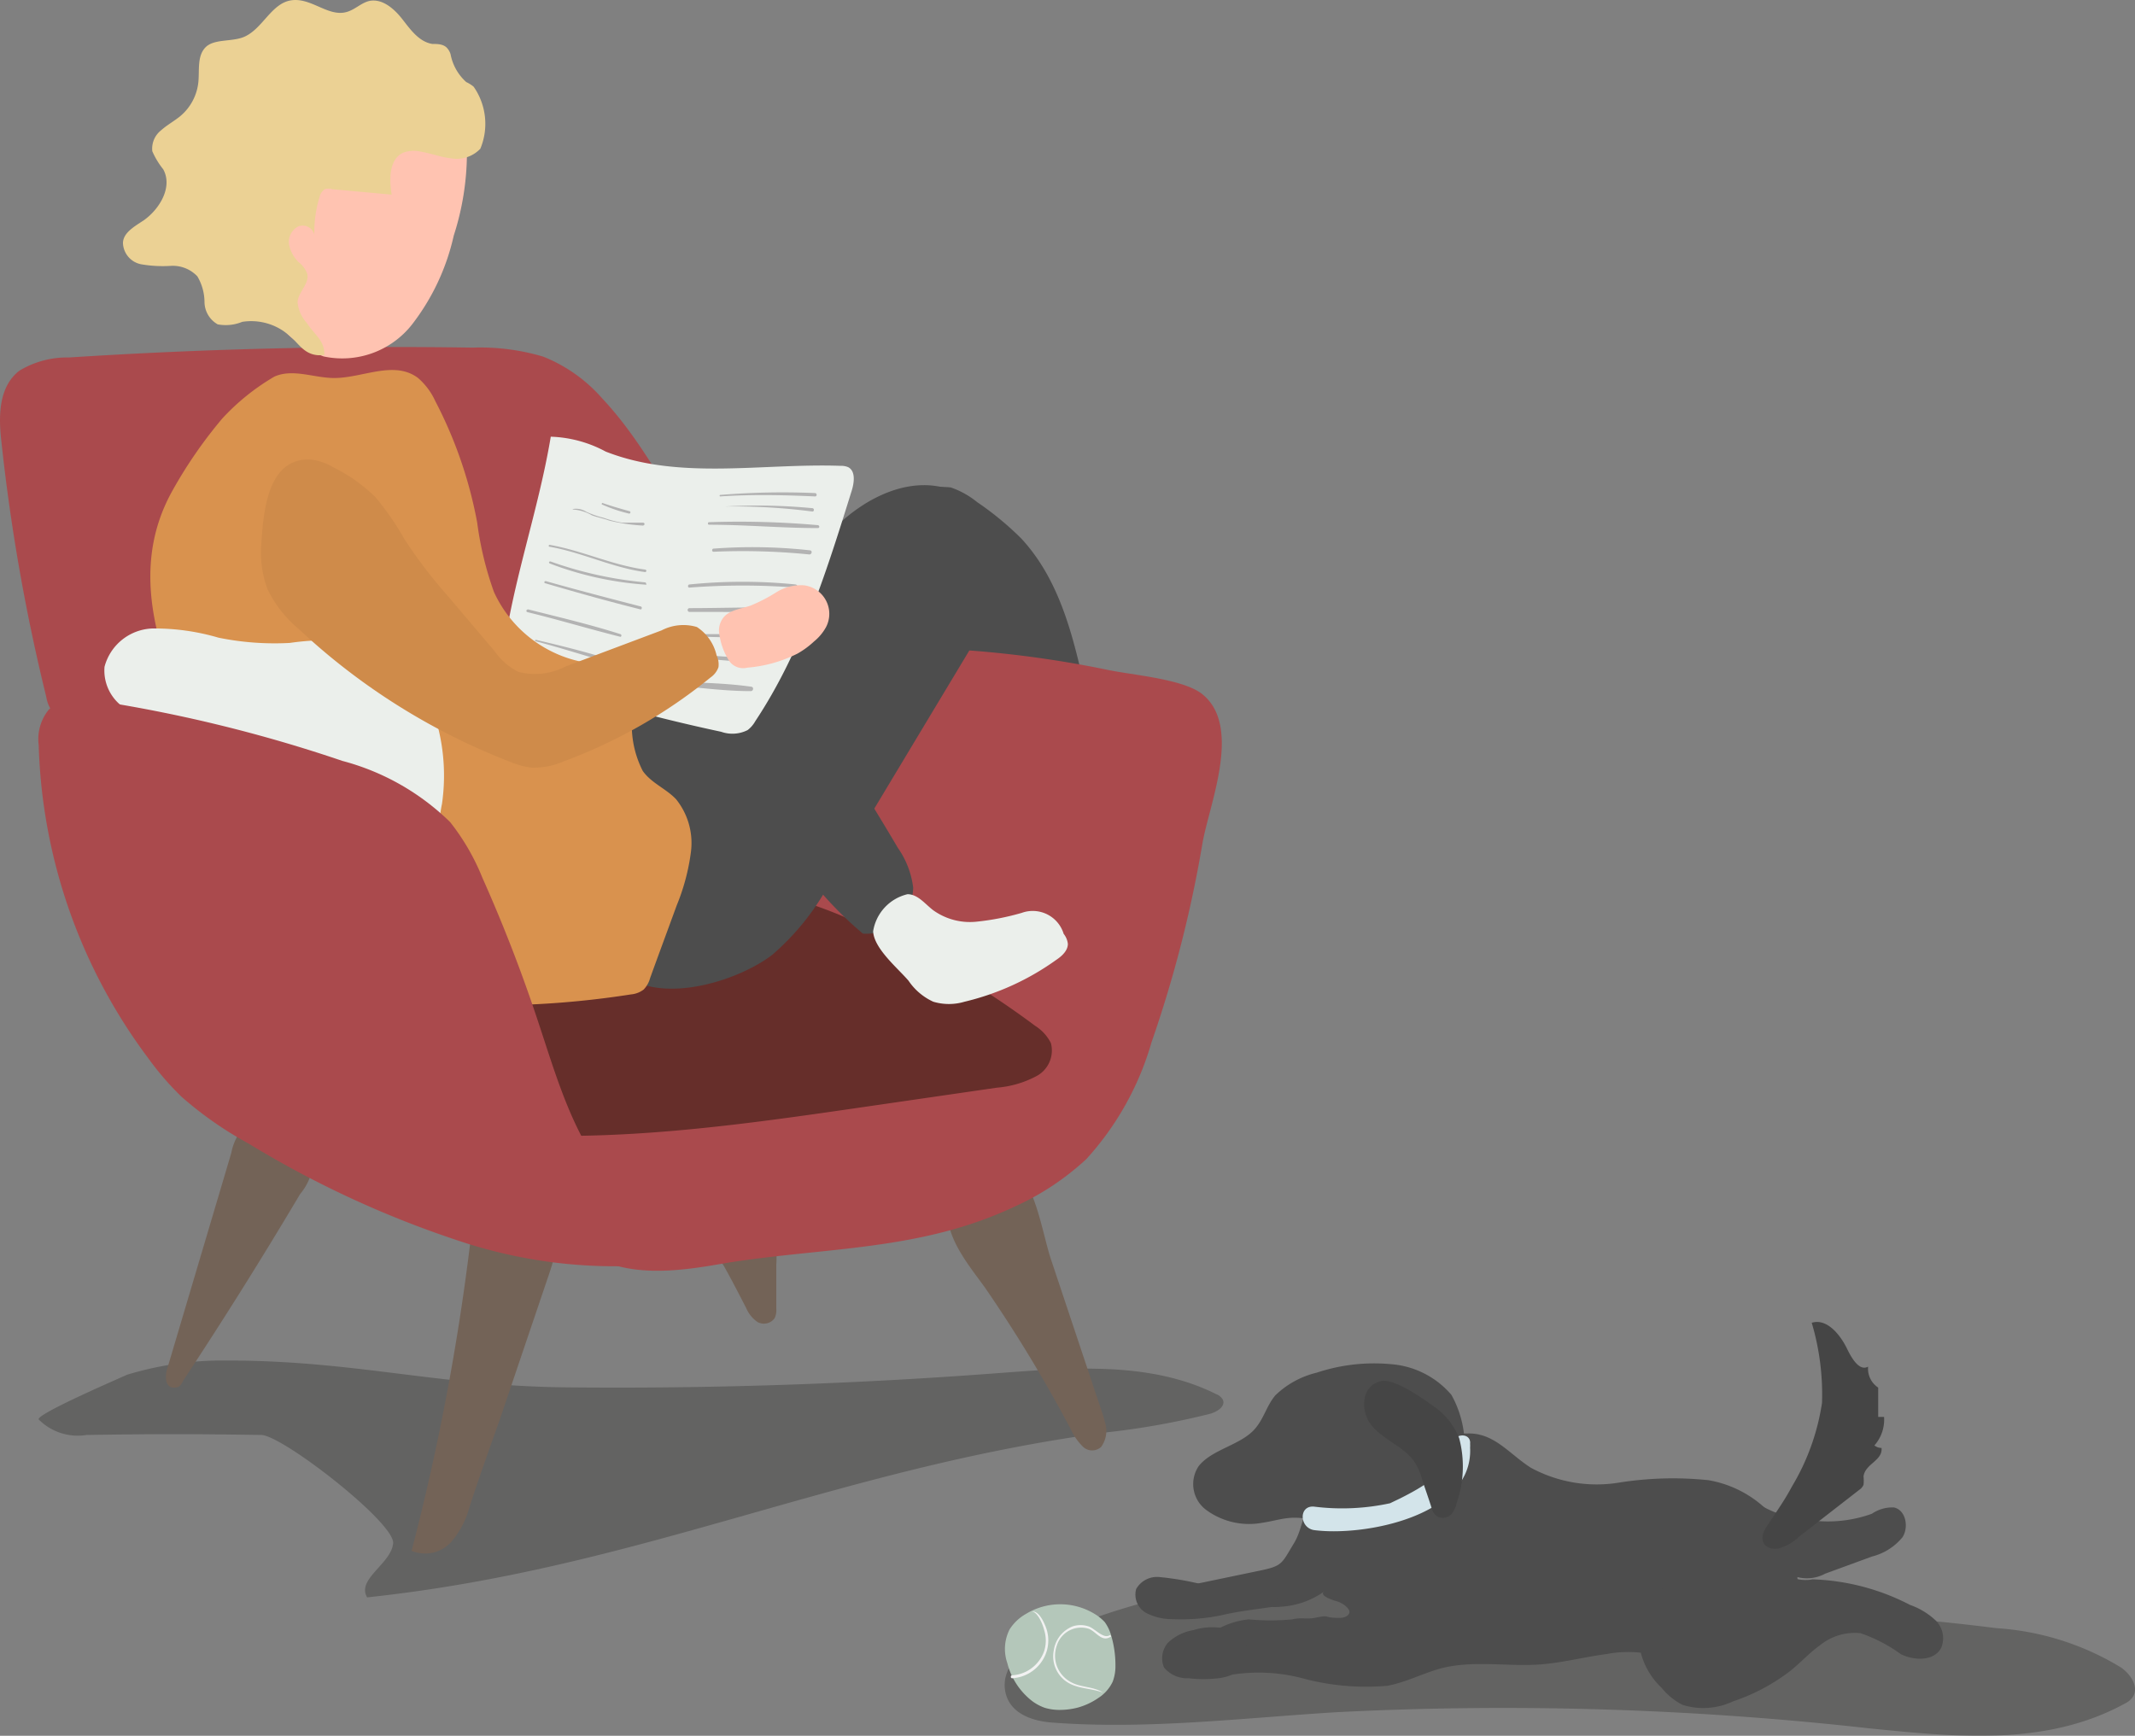
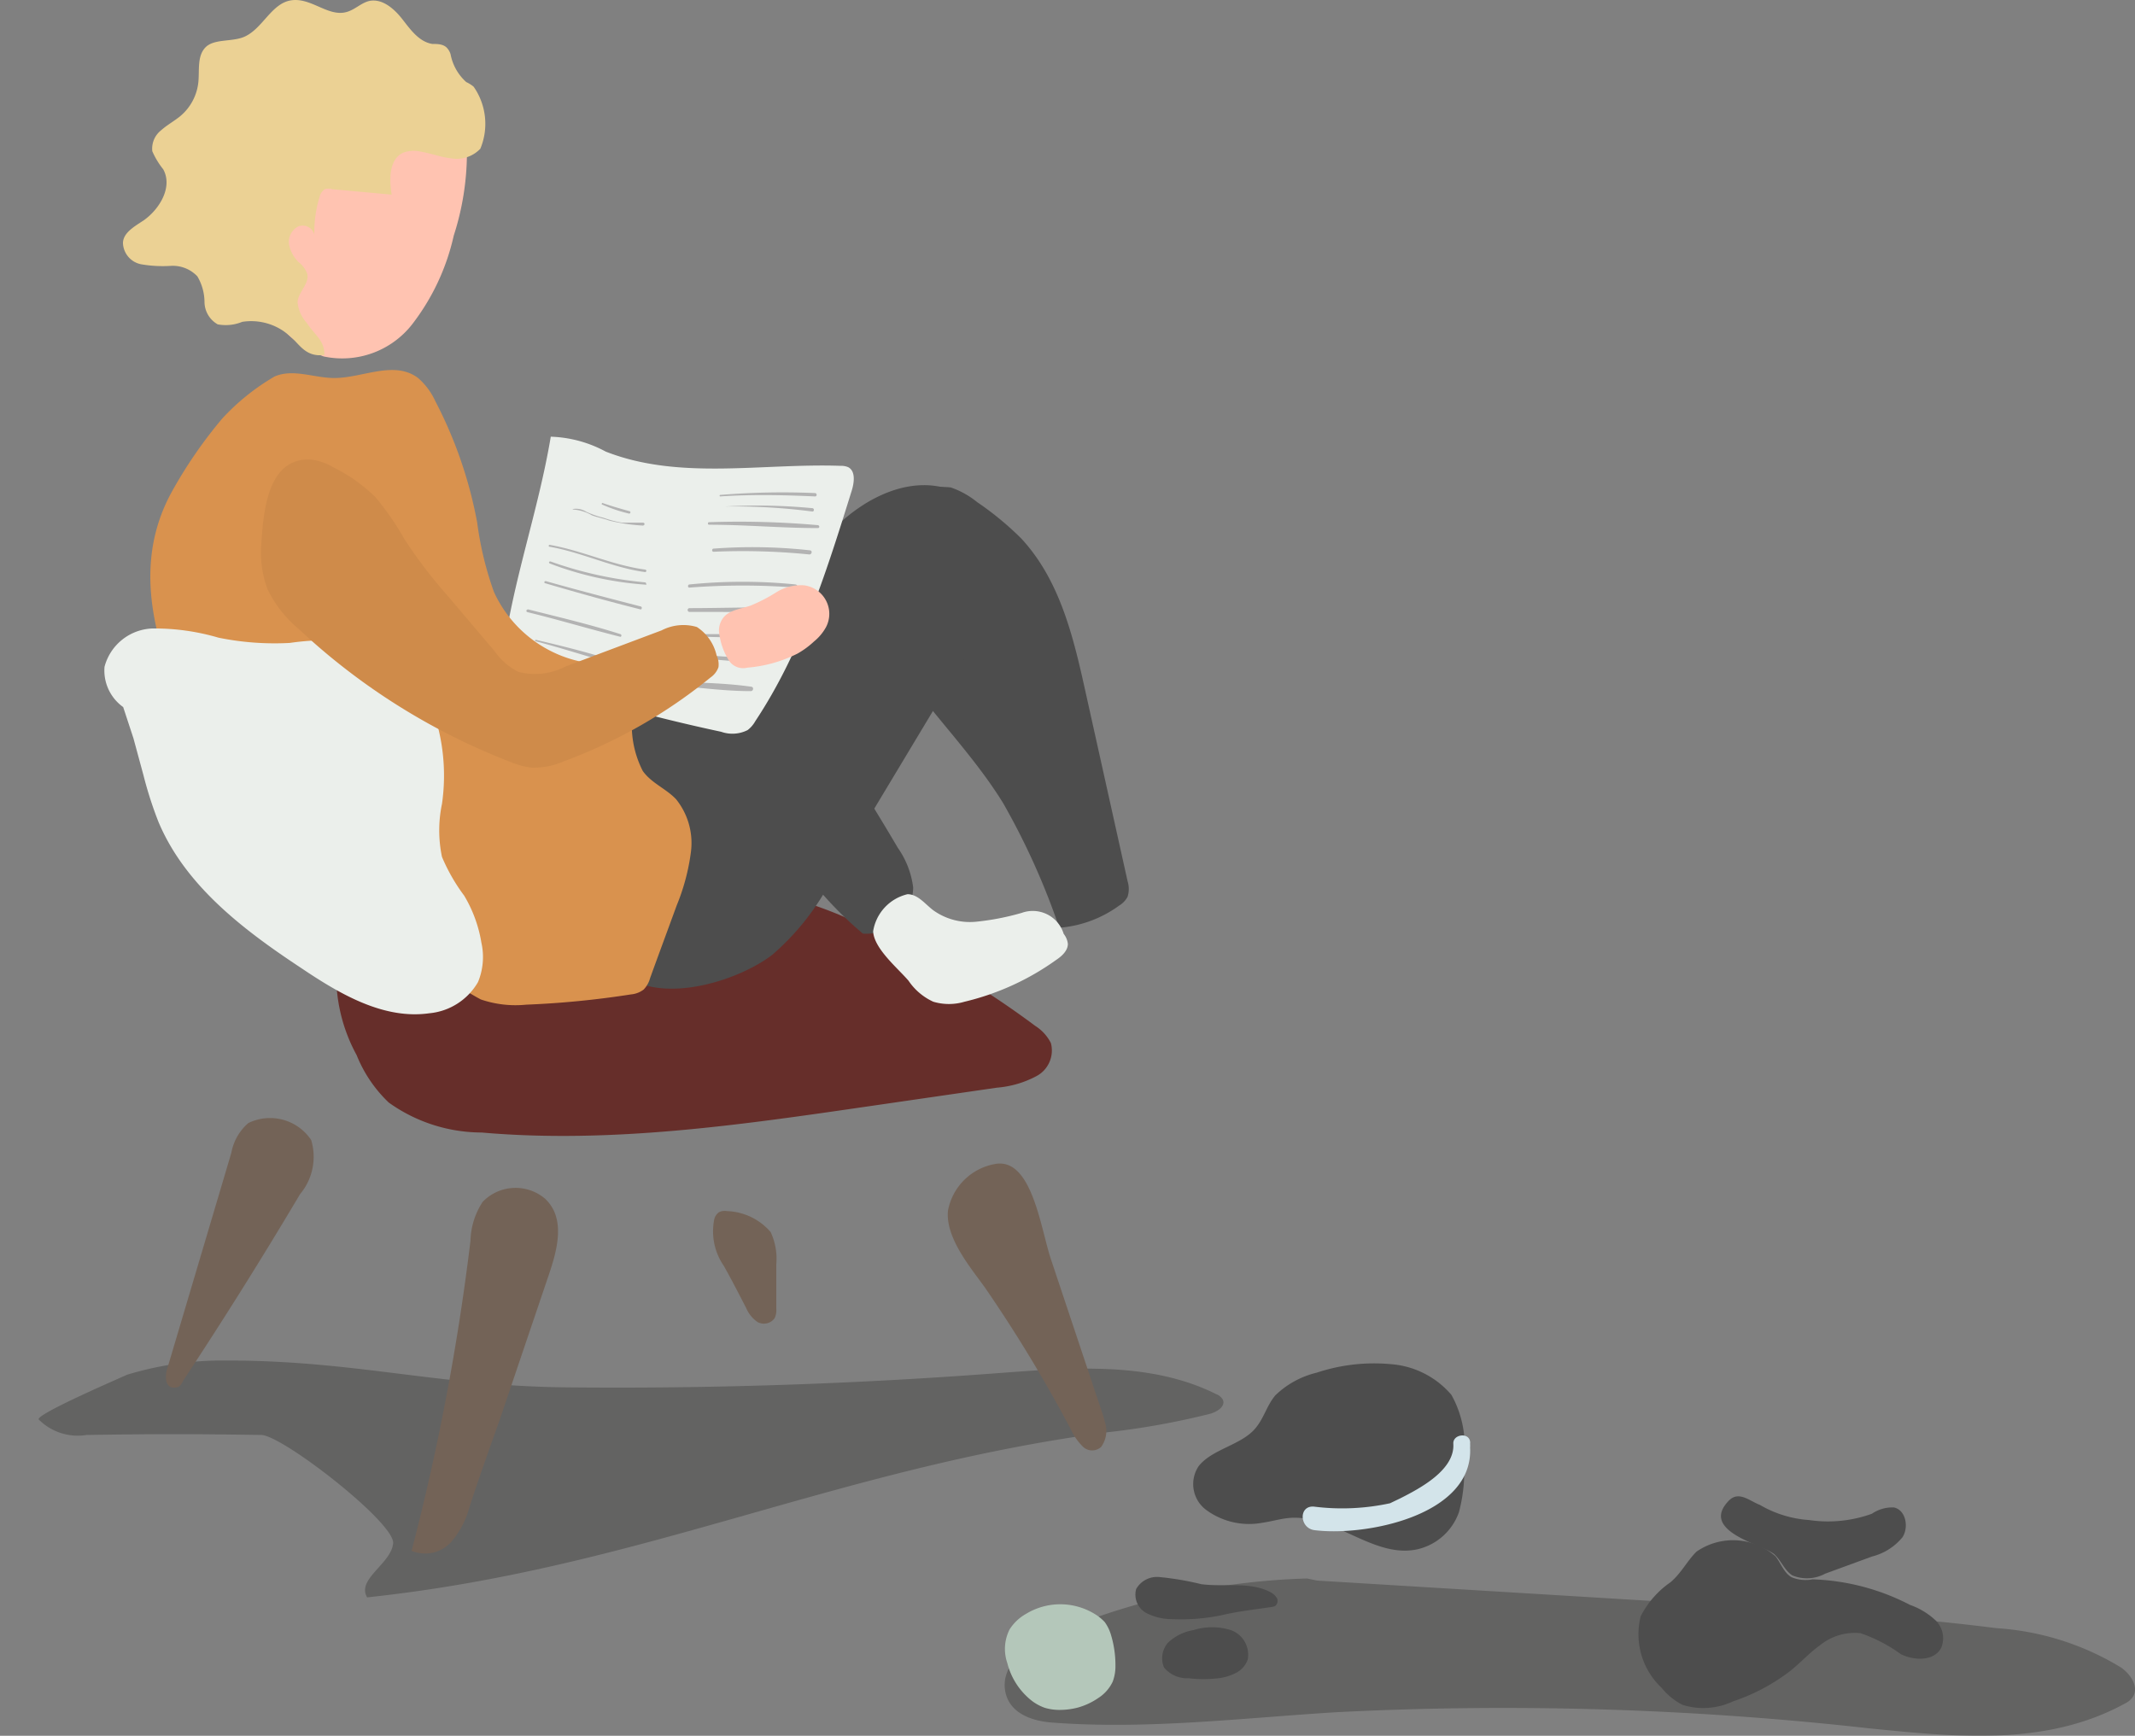
<svg xmlns="http://www.w3.org/2000/svg" width="942.193" height="766.095" xml:space="preserve" style="clip-rule:evenodd;fill-rule:evenodd;stroke-linejoin:round;stroke-miterlimit:2">
  <rect width="100%" height="100%" fill="#808080" stroke="none" />
  <path d="M98 168.47a2.623 2.623 0 0 0 2.29.74c3.62-.05 4.7-.05 8.32 0 1 0 6.39 4.19 6.3 5.17-.09.98-1.76 1.71-1.24 2.58 13-1.38 22.35-6.17 35.34-7.88a36.697 36.697 0 0 0 4.88-.88c.32-.09.73-.34.61-.66a.614.614 0 0 0-.33-.28c-3.15-1.57-6.87-1.26-10.38-1-6.85.52-13.73.75-20.6.68-6.12-.06-10.07-1.28-16.18-1.28a15.638 15.638 0 0 0-4.8.68c-.32.15-4.34 1.88-4.21 2.13zM197.35 180.31a13.002 13.002 0 0 0-5.95-1.88c-3.83-.49-7.68-.73-11.53-1L159 176.16l-.49-.1a33.354 33.354 0 0 0-12.46 2.8c-1 .44-2.21 1.4-1.92 2.66.23 1 1.3 1.34 2.18 1.41 4.53.35 9.06-.21 13.59-.49a156.77 156.77 0 0 1 25.44.77c4.11.41 8.43.88 12.2-1.19a.927.927 0 0 0 .38-.33c.29-.48-.15-1.09-.57-1.38z" style="fill:#1d1d1b;fill-opacity:.29;fill-rule:nonzero" transform="translate(-889.42 -931.877) scale(9.25)" />
  <path d="M157 167.32c-.44.52-.56 1.18-1.05 1.68-.69.71-2 .92-2.61 1.7a1.536 1.536 0 0 0 .39 2.11c.765.55 1.724.764 2.65.59.43-.06.85-.19 1.29-.23 2.16-.17 4 1.94 6.09 1.5a2.753 2.753 0 0 0 2-1.78 7.583 7.583 0 0 0 .23-2.51 4.998 4.998 0 0 0-.59-3.08 4.203 4.203 0 0 0-2.93-1.47 8.656 8.656 0 0 0-3.5.41 4.252 4.252 0 0 0-1.97 1.08z" style="fill:#4d4d4d;fill-rule:nonzero" transform="translate(-889.42 -931.877) scale(9.25)" />
-   <path d="M169.18 170.77a6.593 6.593 0 0 0 4.18.72 16.415 16.415 0 0 1 4.31-.12 5.312 5.312 0 0 1 3.65 2.51 4.293 4.293 0 0 1 0 4.34 5.212 5.212 0 0 1-2.93 2.06 2.587 2.587 0 0 1-1.6.11 6.43 6.43 0 0 1-.8-.38 5.484 5.484 0 0 0-3.16-.35c-1.07.14-2.12.42-3.19.5-1.56.11-3.16-.2-4.67.17-.9.23-1.73.69-2.64.85a11.664 11.664 0 0 1-3.89-.32 8.292 8.292 0 0 0-3.39-.23c-.49.07-1.18 0-1.23-.46-.36.07-.87 0-.9-.34a.62.62 0 0 1 .17-.39 3.918 3.918 0 0 1 2.64-1.43c.692.065 1.388.065 2.08 0 .36-.1.69 0 1.06-.07.82-.17.34 0 1.18 0 .19 0 .42-.06.48-.24s-.3-.47-.59-.55c-.29-.08-.86-.29-.61-.47a4.002 4.002 0 0 1-2.12.73c-.68.08-1.55-.26-2.18 0a3.323 3.323 0 0 1-1.1.47 2.007 2.007 0 0 1-.79-.16c-.41-.15-.66.08-1.07-.06a1.389 1.389 0 0 1-.57-.31.462.462 0 0 1 0-.59.657.657 0 0 1 .36-.16l4.37-.91c1.12-.23 1.06-.33 1.65-1.3.44-.71.44-1.68 1-2.28.56-.6 1.26-.7 1.44-1.35.06-.22 0-.46.07-.69.18-.81 1.2-1.06 2-1.08 1.28 0 2.53.18 3.79.15 1.26-.03 1.96.96 3 1.63z" style="fill:#4d4d4d;fill-rule:nonzero" transform="translate(-889.42 -931.877) scale(9.25)" />
  <path d="M180.86 175c.26.33.4.79.77 1 .316.13.664.165 1 .1a10.84 10.84 0 0 1 4.65 1.22c.449.158.861.406 1.21.73.353.337.464.858.28 1.31-.33.65-1.28.63-1.93.31a7.302 7.302 0 0 0-1.92-1 2.633 2.633 0 0 0-1.93.57c-.56.4-1 .92-1.57 1.34a9.32 9.32 0 0 1-2.58 1.34 3.322 3.322 0 0 1-2.41.17 3.055 3.055 0 0 1-1-.81 3.513 3.513 0 0 1-1-3.42 4.433 4.433 0 0 1 1.42-1.62c.52-.44.78-1 1.24-1.46a3.058 3.058 0 0 1 3.77.22z" style="fill:#4d4d4d;fill-rule:nonzero" transform="translate(-889.42 -931.877) scale(9.25)" />
  <path d="M182.46 173.27a6.16 6.16 0 0 0 3-.3 1.728 1.728 0 0 1 1.05-.3c.57.12.72.94.41 1.42a2.74 2.74 0 0 1-1.45.92l-2.24.82a1.821 1.821 0 0 1-1.57.08c-.37-.24-.52-.69-.85-1-.54-.47-3.58-1.09-2.19-2.55.48-.51 1 0 1.5.19a5.348 5.348 0 0 0 2.34.72zM152.87 180.82a5.96 5.96 0 0 0 1.4 0c.293-.033.577-.117.84-.25a1.15 1.15 0 0 0 .57-.64 1.245 1.245 0 0 0-.81-1.41 3 3 0 0 0-1.77 0 2.343 2.343 0 0 0-1.21.59 1.123 1.123 0 0 0-.2 1.2 1.44 1.44 0 0 0 1.18.51zM152.07 178a2.7 2.7 0 0 1-1.26-.31 1.003 1.003 0 0 1-.45-1.13 1.143 1.143 0 0 1 1.1-.57c.674.064 1.343.178 2 .34 1.11.15 2.31-.14 3.3.38.127.063.235.16.31.28a.3.3 0 0 1-.08.38.483.483 0 0 1-.17.05c-.81.12-1.63.21-2.42.4a9.641 9.641 0 0 1-2.33.18z" style="fill:#4d4d4d;fill-rule:nonzero" transform="translate(-889.42 -931.877) scale(9.25)" />
  <path d="M166.29 169.81c.005-.06.005-.12 0-.18a.335.335 0 0 0 0-.1c-.06-.46-.83-.35-.8.1.08 1.25-1.59 2.13-2.54 2.61l-.48.23a10.8 10.8 0 0 1-3.63.16c-.73-.06-.7 1 0 1.12 2.41.32 7.62-.68 7.45-3.94z" style="fill:#d3e4ea;fill-rule:nonzero" transform="translate(-889.42 -931.877) scale(9.25)" />
-   <path d="M164.56 167.85c.548.372.97.903 1.21 1.52a5.264 5.264 0 0 1-.13 3.11 1.15 1.15 0 0 1-.23.5.58.58 0 0 1-.6.16.6.6 0 0 1-.35-.43c-.14-.44-.29-.87-.44-1.31a3 3 0 0 0-.45-1c-.5-.65-1.48-1-2-1.67-.52-.67-.5-1.91.53-2.1.67-.07 2.02.9 2.46 1.22zM181.64 171.68a10.902 10.902 0 0 0 1.44-4 12.012 12.012 0 0 0-.49-3.82c.67-.22 1.32.48 1.69 1.25.23.47.59 1.07 1 .84-.039.396.147.782.48 1v1.4h.28a1.85 1.85 0 0 1-.46 1.36c.096.078.216.12.34.12.06.61-.78.75-.86 1.36.015.133.015.267 0 .4a.532.532 0 0 1-.19.23l-2.87 2.23a2.276 2.276 0 0 1-1 .58c-.62.09-1-.36-.59-1 .41-.64.86-1.25 1.23-1.95z" style="fill:#454545;fill-rule:nonzero" transform="translate(-889.42 -931.877) scale(9.25)" />
  <path d="M145.1 177.75a2.212 2.212 0 0 0-.78.74 2.061 2.061 0 0 0-.11 1.6c.181.723.6 1.364 1.19 1.82.183.136.385.244.6.32.214.063.436.097.66.1.307.004.613-.033.91-.11a3.273 3.273 0 0 0 1-.47c.291-.189.523-.456.67-.77.088-.237.132-.487.13-.74.005-.501-.066-1-.21-1.48a2.001 2.001 0 0 0-.3-.62 2.146 2.146 0 0 0-.5-.4 3.146 3.146 0 0 0-3.26.01z" style="fill:#b4c7ba;fill-rule:nonzero" transform="translate(-889.42 -931.877) scale(9.25)" />
-   <path d="M146 178.26c-.1-.23-.31-.65-.61-.63.3.06.52.65.58.89.103.325.103.675 0 1a1.732 1.732 0 0 1-1.53 1.16c-.08 0-.08.14 0 .14a1.833 1.833 0 0 0 1.67-1.36 1.792 1.792 0 0 0-.11-1.2zM149.07 178.78c-.29.16-.71-.36-1-.44a1.212 1.212 0 0 0-.73 0 1.45 1.45 0 0 0-.91 1.14 1.47 1.47 0 0 0 .52 1.44c.54.43 1.23.35 1.84.59-.48-.31-1.07-.24-1.55-.51a1.425 1.425 0 0 1-.67-1.73 1.213 1.213 0 0 1 1.53-.81c.34.13.61.63 1 .4.11-.01.04-.13-.03-.08z" style="fill:#f2f2f2;fill-rule:nonzero" transform="translate(-889.42 -931.877) scale(9.25)" />
  <path d="M141.51 124c.458.157.885.394 1.26.7a14.62 14.62 0 0 1 2.1 1.73c1.86 2 2.5 4.73 3.08 7.36l2 9c.075.241.075.499 0 .74a1.084 1.084 0 0 1-.4.42 5.582 5.582 0 0 1-2.86 1.06 34.251 34.251 0 0 0-2.68-5.95c-1.45-2.35-3.46-4.31-5-6.57a6.99 6.99 0 0 1-1.09-2.13 8.44 8.44 0 0 1-.19-2.46c0-1.15-.35-2.48.68-3.07.897-.646 2-.941 3.1-.83z" style="fill:#4d4d4d;fill-rule:nonzero" transform="translate(-889.42 -931.877) scale(9.25)" />
  <path d="M130.84 158.53a2.876 2.876 0 0 1 2.08 1c.223.477.316 1.005.27 1.53v2.13a.883.883 0 0 1-.08.45.632.632 0 0 1-.82.18 1.56 1.56 0 0 1-.54-.67c-.35-.68-.7-1.36-1.06-2a2.909 2.909 0 0 1-.46-2.23.577.577 0 0 1 .23-.34.622.622 0 0 1 .38-.05zM122.16 157.94c1 .94.58 2.45.16 3.68l-2.32 6.85c-.49 1.39-1 2.79-1.45 4.19a4.2 4.2 0 0 1-.9 1.69 1.683 1.683 0 0 1-1.86.39 111.537 111.537 0 0 0 2.81-14.8 3.534 3.534 0 0 1 .58-1.85 2.178 2.178 0 0 1 2.98-.15zM148.86 168.57a1.32 1.32 0 0 1-.17 1.21.632.632 0 0 1-.86 0 2.73 2.73 0 0 1-.59-.84 68.06 68.06 0 0 0-4.06-6.71c-.63-.9-1.93-2.38-1.8-3.72a2.777 2.777 0 0 1 2.26-2.23c1.73-.3 2.15 3 2.64 4.51l2.46 7.37c.047.135.087.271.12.41zM104.12 166.09c-.1.34-.08.83.29.86.37.03.39-.19.51-.37a219.412 219.412 0 0 0 5.55-8.86c.6-.715.799-1.687.53-2.58a2.358 2.358 0 0 0-3-.81c-.424.367-.71.868-.81 1.42z" style="fill:#736357;fill-rule:nonzero" transform="translate(-889.42 -931.877) scale(9.25)" />
-   <path d="M144.55 158.32a12.728 12.728 0 0 0 3.43-2.27 14.008 14.008 0 0 0 3.11-5.57 58.23 58.23 0 0 0 2.43-9.49c.32-1.86 1.91-5.58 0-7.12-.89-.73-3.36-.92-4.5-1.16a51.39 51.39 0 0 0-9.26-1.06 17.898 17.898 0 0 1-4.15-.35c-2.69-.7-4.7-2.77-6.21-5-1.51-2.23-2.67-4.58-4.51-6.54a7.362 7.362 0 0 0-2.82-2 10.527 10.527 0 0 0-3.37-.43c-6.42-.1-12.837.057-19.25.47a4.4 4.4 0 0 0-2.37.63c-1 .77-1 2.18-.86 3.38a91.896 91.896 0 0 0 2.14 12.18c.045.29.166.562.35.79.309.256.69.41 1.09.44l6.8 1.29c2.37.45 4.85.94 6.72 2.38a10.68 10.68 0 0 1 2.73 3.4c2.38 4.33 3.47 9.24 5.43 13.75.73 1.67.8 3.2 2.5 4.37 2 1.37 4.54 1 6.79.6 4.79-.77 9.28-.57 13.78-2.69z" style="fill:#aa4a4d;fill-rule:nonzero" transform="translate(-889.42 -931.877) scale(9.25)" />
  <path d="M145.54 149.69a42.217 42.217 0 0 0-8.45-4.9 20.493 20.493 0 0 0-7.75-1.94 26.63 26.63 0 0 0-4.62.47l-11.11 1.77a2.084 2.084 0 0 0-.89.29c-.248.233-.41.543-.46.88a7.931 7.931 0 0 0 .91 4.83 6.422 6.422 0 0 0 1.53 2.26 7.636 7.636 0 0 0 4.43 1.43c6.16.54 12.34-.36 18.46-1.25l6.13-.89a4.823 4.823 0 0 0 1.88-.55c.569-.299.857-.959.69-1.58a2.1 2.1 0 0 0-.75-.82z" style="fill:#662e2a;fill-rule:nonzero" transform="translate(-889.42 -931.877) scale(9.25)" />
  <path d="M107.27 109.26a9.522 9.522 0 0 0 1.73 6.34 5.081 5.081 0 0 0 2.59 2.15 4.235 4.235 0 0 0 4.21-1.51 10.743 10.743 0 0 0 2-4.25c.407-1.254.619-2.562.63-3.88a5.282 5.282 0 0 0-1.38-3.61c-1.48-1.48-4.67-2.71-6.46-1.21a10.339 10.339 0 0 0-3.32 5.97z" style="fill:#ffc3b1;fill-rule:nonzero" transform="translate(-889.42 -931.877) scale(9.25)" />
  <path d="M123.39 129.86c1.08-2.33 1.76-4.31 4.33-4.2.73-.027 1.461.024 2.18.15.348.245.635.567.84.94 2.21 5.09 5.44 9.67 8.25 14.45.394.561.645 1.21.73 1.89a2.24 2.24 0 0 1-2.4 2.2 18.02 18.02 0 0 1-4.12-5 .607.607 0 0 0-.27-.3c-.35-.14-.57.38-.59.76a11.567 11.567 0 0 1-1.1 4 4.787 4.787 0 0 1-1.48 1.9 3.828 3.828 0 0 1-1.77.61 6.202 6.202 0 0 1-6-3.38c-1.2-2.35-.57-4.39 0-6.76s.3-4.87 1.4-7.26z" style="fill:#4d4d4d;fill-rule:nonzero" transform="translate(-889.42 -931.877) scale(9.25)" />
  <path d="M133 146.3a12.039 12.039 0 0 0 2.78-3.5c2.4-4 4.803-8 7.21-12a7.731 7.731 0 0 0 .95-2 4.012 4.012 0 0 0-2.1-4.56c-2.39-1.1-5.17.58-6.75 2.71s-2.5 4.75-4.31 6.68c-1 1.1-2.33 1.93-3.38 3a10.188 10.188 0 0 0-2.44 9c.78 3.57 5.92 2.29 8.04.67z" style="fill:#4d4d4d;fill-rule:nonzero" transform="translate(-889.42 -931.877) scale(9.25)" />
  <path d="M139.45 143.41c.49 0 .83.46 1.22.76.601.434 1.343.63 2.08.55a12.198 12.198 0 0 0 2.15-.42 1.543 1.543 0 0 1 2 1c.111.138.18.304.2.48 0 .32-.28.58-.55.76a12.453 12.453 0 0 1-4.38 2 2.606 2.606 0 0 1-1.49 0 2.864 2.864 0 0 1-1.18-1c-.5-.59-1.65-1.53-1.69-2.36a2.164 2.164 0 0 1 1.64-1.77zM122.43 121.58c.917.03 1.814.273 2.62.71 3.51 1.38 7.44.55 11.2.68a.884.884 0 0 1 .36.06c.37.18.3.73.18 1.12-1.19 3.82-2.4 7.69-4.6 11a1.377 1.377 0 0 1-.37.43 1.61 1.61 0 0 1-1.26.08 86.457 86.457 0 0 1-9.87-2.73.867.867 0 0 1-.46-.28.852.852 0 0 1-.08-.61c.45-3.52 1.69-6.92 2.28-10.46z" style="fill:#ebefeb;fill-rule:nonzero" transform="translate(-889.42 -931.877) scale(9.25)" />
  <path d="M123.56 125.06c.293.03.576.122.83.27.26.1.55.15.82.25a8.67 8.67 0 0 0 1.61.24c.1 0 .12-.14 0-.14h-1a5.139 5.139 0 0 1-.87-.23 4.774 4.774 0 0 1-.83-.29.89.89 0 0 0-.55-.14c-.194.015-.05.04-.01.04zM126.17 125.25a.06.06 0 0 0 .06-.06.06.06 0 0 0-.06-.06c-.43-.12-.85-.24-1.28-.39 0 0-.07.06 0 .08.412.184.841.327 1.28.43zM122.37 126.83c1.55.27 3 1 4.56 1.21.07 0 .09-.11 0-.12-1.57-.21-3-.91-4.56-1.18-.04 0-.06.08 0 .09zM126.93 128.53a18.327 18.327 0 0 1-4.52-1c-.07 0-.1.08 0 .11a15.82 15.82 0 0 0 4.55 1c.04.06.04-.1-.03-.11zM126.72 129.68c-1.51-.39-3-.78-4.53-1.21-.07 0-.11.09 0 .11 1.5.44 3 .86 4.52 1.24.06.02.1-.12.01-.14zM125.75 131c-1.44-.46-2.93-.81-4.4-1.18-.09 0-.13.12 0 .14 1.48.36 2.93.8 4.41 1.17a.07.07 0 0 0 .04-.063.07.07 0 0 0-.05-.067zM125.46 132.27c-1.23-.39-2.5-.71-3.75-1 0 0-.07.06 0 .07 1.25.33 2.49.73 3.74 1.09h.005a.08.08 0 0 0 .08-.08.08.08 0 0 0-.075-.08zM130.5 124.43c1.52-.1 3-.07 4.54 0 .1 0 .1-.15 0-.16a36.203 36.203 0 0 0-4.54.09.05.05 0 0 0 0 .07zM135.17 125.8a42.612 42.612 0 0 0-5.19-.14c-.07 0-.07.12 0 .12 1.73 0 3.46.16 5.19.16.1 0 .09-.13 0-.14zM130.74 124.91c1.394-.02 2.788.06 4.17.24.1 0 .1-.15 0-.16a27.646 27.646 0 0 0-4.17-.08zM134.78 127a24.94 24.94 0 0 0-4.58-.08c-.09 0-.1.15 0 .15a31.837 31.837 0 0 1 4.58.13c.13-.03.13-.2 0-.2zM134.11 128.63a25.165 25.165 0 0 0-5.06 0c-.09 0-.1.16 0 .15 1.684-.13 3.376-.13 5.06 0 .12.05.12-.13 0-.15zM133.89 129.76c-1.61-.07-3.23 0-4.84 0a.09.09 0 0 0-.09.09c0 .049.041.09.09.09 1.62 0 3.23 0 4.84.05a.116.116 0 0 0 .115-.115.116.116 0 0 0-.115-.115zM132.74 131h-4.75a.05.05 0 0 0-.05.05c0 .027.023.05.05.05 1.58 0 3.17.09 4.75.07a.1.1 0 0 0 0-.17zM132.41 132.18l-4.16-.27c-.1 0-.1.15 0 .15 1.39.1 2.78.22 4.16.33.14.01.14-.2 0-.21zM132 133.51c-1.47-.21-3-.19-4.48-.3-.1 0-.1.16 0 .17 1.48.1 3 .34 4.45.34.13 0 .16-.19.03-.21z" style="fill:#b3b3b3;fill-rule:nonzero" transform="translate(-889.42 -931.877) scale(9.25)" />
  <path d="M104.4 124.12a21.78 21.78 0 0 1 2.36-3.41 10.753 10.753 0 0 1 2.49-2c.89-.39 1.89.07 2.85.07 1.36 0 2.86-.86 4 0 .349.304.628.679.82 1.1a20.64 20.64 0 0 1 2 5.8c.147 1.129.415 2.239.8 3.31a5.915 5.915 0 0 0 4.76 3.42c.262.014.522.065.77.15.78.34 1 1.41 1.07 2.32a4.769 4.769 0 0 0 .5 2.65c.41.58 1.11.84 1.59 1.35.563.7.819 1.599.71 2.49a10.077 10.077 0 0 1-.68 2.57c-.42 1.15-.85 2.31-1.27 3.47a1.251 1.251 0 0 1-.31.55 1.158 1.158 0 0 1-.6.23 43.42 43.42 0 0 1-5 .49 5.107 5.107 0 0 1-2.17-.25 11.657 11.657 0 0 1-1.85-1.23c-2.08-1.39-4.7-1.2-7.1-1.62a1.593 1.593 0 0 1-.63-.22c-.44-.33-.46-1-.52-1.62-.22-2.4-1.75-4.37-2.81-6.48-2.1-4.35-4.18-8.89-1.78-13.14z" style="fill:#d9924e;fill-rule:nonzero" transform="translate(-889.42 -931.877) scale(9.25)" />
  <path d="M119.12 145.72a6.367 6.367 0 0 0-.82-2.24 8.772 8.772 0 0 1-1.06-1.85 6.162 6.162 0 0 1 0-2.53 9.439 9.439 0 0 0-.48-4.6 5.146 5.146 0 0 0-3.28-3.08c-1.16-.17-2.34-.17-3.5 0a13.379 13.379 0 0 1-3.4-.25 10.835 10.835 0 0 0-3.13-.44 2.455 2.455 0 0 0-2.31 1.83 2.141 2.141 0 0 0 .89 1.92l.49 1.49.48 1.77c.19.751.427 1.489.71 2.21 1.28 3.06 4.08 5.18 6.84 7 1.83 1.23 3.91 2.45 6.09 2.14a3.003 3.003 0 0 0 2.32-1.49 3.136 3.136 0 0 0 .16-1.88z" style="fill:#ebefeb;fill-rule:nonzero" transform="translate(-889.42 -931.877) scale(9.25)" />
-   <path d="M98.5 134.58a2.824 2.824 0 0 1 2.42-.38 69.108 69.108 0 0 1 11.57 2.85 11.56 11.56 0 0 1 5.14 2.92 10.736 10.736 0 0 1 1.54 2.66 72.803 72.803 0 0 1 2.68 6.93c1.06 3.19 2 6.67 4.81 8.79 1 .73 2.18 1.43 2.27 2.56a23.485 23.485 0 0 1-11-1 48.27 48.27 0 0 1-9.93-4.61 17.506 17.506 0 0 1-3.19-2.23 13.77 13.77 0 0 1-1.58-1.83A26.172 26.172 0 0 1 98 136.3c-.081-.618.1-1.242.5-1.72z" style="fill:#aa4a4d;fill-rule:nonzero" transform="translate(-889.42 -931.877) scale(9.25)" />
  <path d="M111.07 122.68c.354.056.694.182 1 .37a7.61 7.61 0 0 1 2 1.42c.519.624.981 1.293 1.38 2a22.41 22.41 0 0 0 2 2.63l2.29 2.7a3.12 3.12 0 0 0 1.14 1c.752.196 1.55.107 2.24-.25l4.6-1.73a2.26 2.26 0 0 1 1.68-.16c.477.311.814.795.94 1.35a1 1 0 0 1 .09.57 1.007 1.007 0 0 1-.38.49 24.56 24.56 0 0 1-7 4 3.562 3.562 0 0 1-1.54.3 3.65 3.65 0 0 1-1-.27 31.143 31.143 0 0 1-10.1-6.34 5.677 5.677 0 0 1-1.5-1.92 5.012 5.012 0 0 1-.29-2.14c.1-1.47.27-4.22 2.45-4.02z" style="fill:#cf8b4a;fill-rule:nonzero" transform="translate(-889.42 -931.877) scale(9.25)" />
  <path d="M130.48 131.05a1 1 0 0 1 .15-.79c.28-.41.86-.46 1.33-.62a7.864 7.864 0 0 0 1.22-.63 2.234 2.234 0 0 1 1.32-.34c.69.077 1.218.667 1.218 1.362 0 .222-.054.441-.158.638a2.317 2.317 0 0 1-.57.68 4.119 4.119 0 0 1-.79.58 6.501 6.501 0 0 1-2.39.67.811.811 0 0 1-.91-.39 3.11 3.11 0 0 1-.42-1.16z" style="fill:#ffc3b1;fill-rule:nonzero" transform="translate(-889.42 -931.877) scale(9.25)" />
  <path d="M119.07 107.84a1.562 1.562 0 0 1-1.39.46c-.51-.06-1-.25-1.5-.33a1.419 1.419 0 0 0-.79.06c-.68.31-.67 1.27-.55 2l-2.85-.26a.564.564 0 0 0-.34 0 .613.613 0 0 0-.25.37 5.776 5.776 0 0 0-.25 1.8.572.572 0 0 0-.77-.39.831.831 0 0 0-.44.83c.057.332.218.636.46.87.184.143.325.333.41.55.12.47-.42.87-.46 1.35.032.373.187.725.44 1 .38.59.85.83.84 1.53-1 .13-1.23-.65-1.84-1.06a2.745 2.745 0 0 0-2.08-.52c-.37.152-.777.194-1.17.12a1.24 1.24 0 0 1-.63-1.06 2.443 2.443 0 0 0-.34-1.23 1.61 1.61 0 0 0-1.28-.5 6.086 6.086 0 0 1-1.42-.08 1.073 1.073 0 0 1-.85-1c0-.5.55-.8 1-1.1.77-.55 1.38-1.6.92-2.43a3.77 3.77 0 0 1-.52-.86 1.112 1.112 0 0 1 .42-1c.29-.26.63-.44.92-.68a2.44 2.44 0 0 0 .86-1.65c.05-.56-.06-1.21.33-1.62.39-.41 1.19-.27 1.78-.48.93-.34 1.34-1.62 2.31-1.77.97-.15 1.78.82 2.67.55.38-.11.68-.43 1.06-.52.62-.13 1.19.37 1.58.87.39.5.8 1.08 1.43 1.18.23 0 .5 0 .68.17.088.09.153.2.19.32.096.514.36.982.75 1.33.126.058.243.132.35.22.606.866.727 1.985.32 2.96z" style="fill:#ebd194;fill-rule:nonzero" transform="translate(-889.42 -931.877) scale(9.25)" />
</svg>